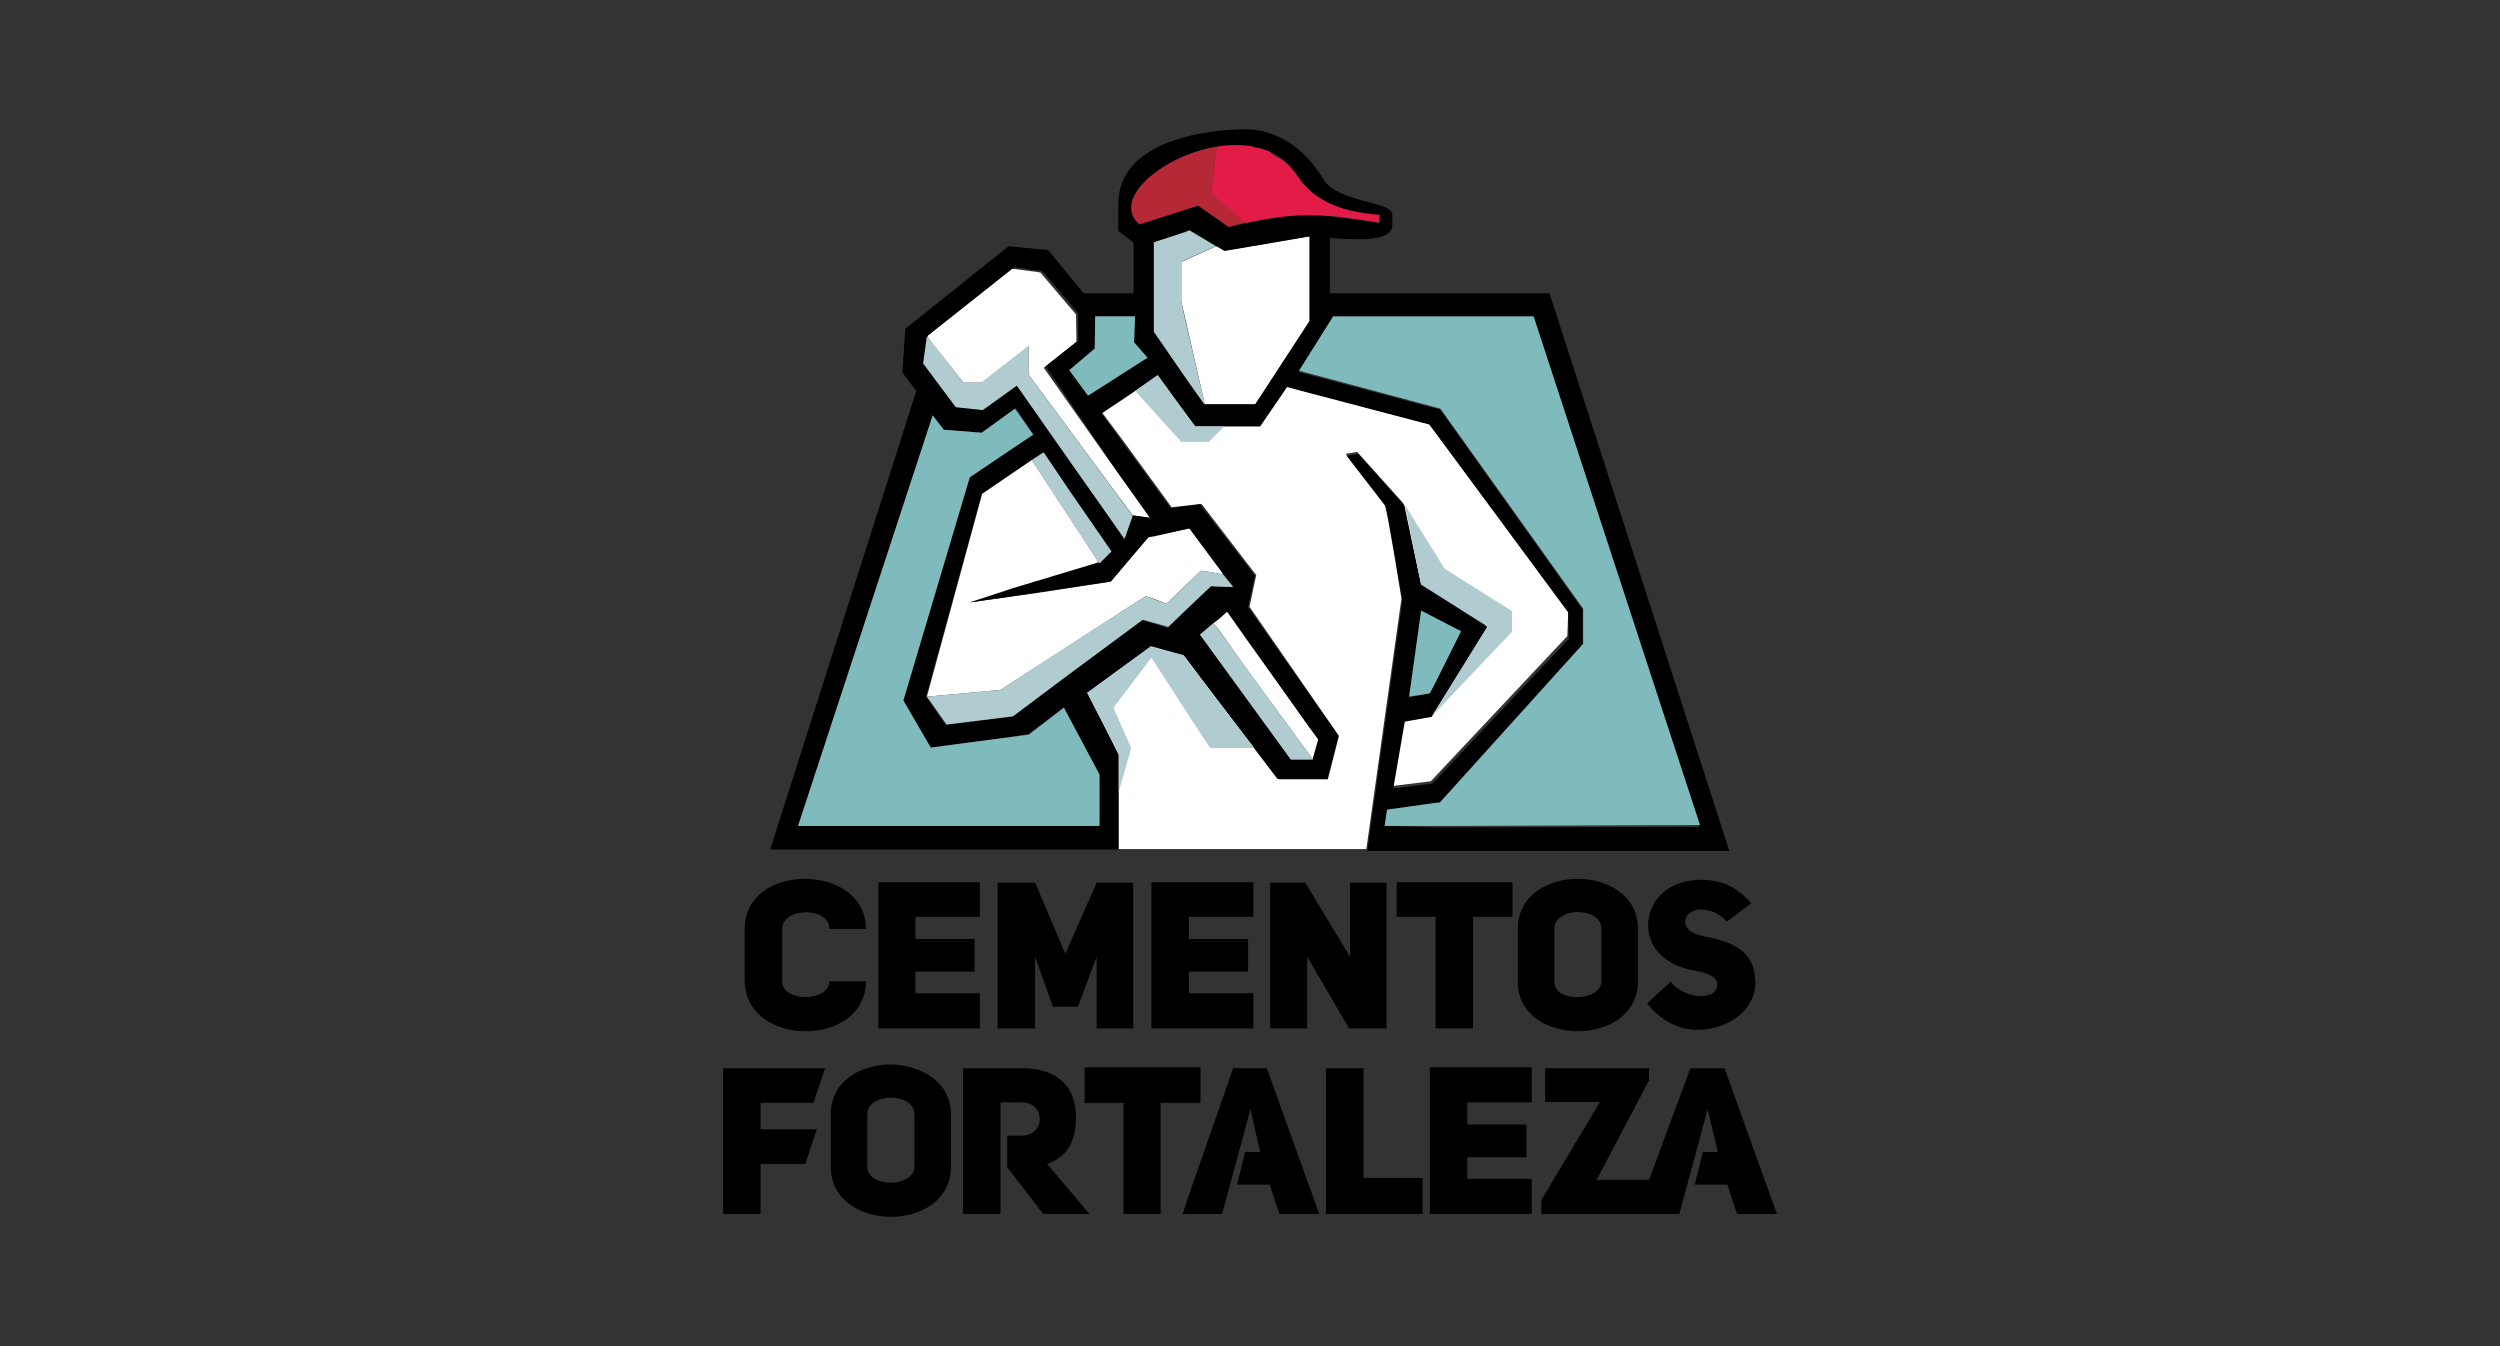
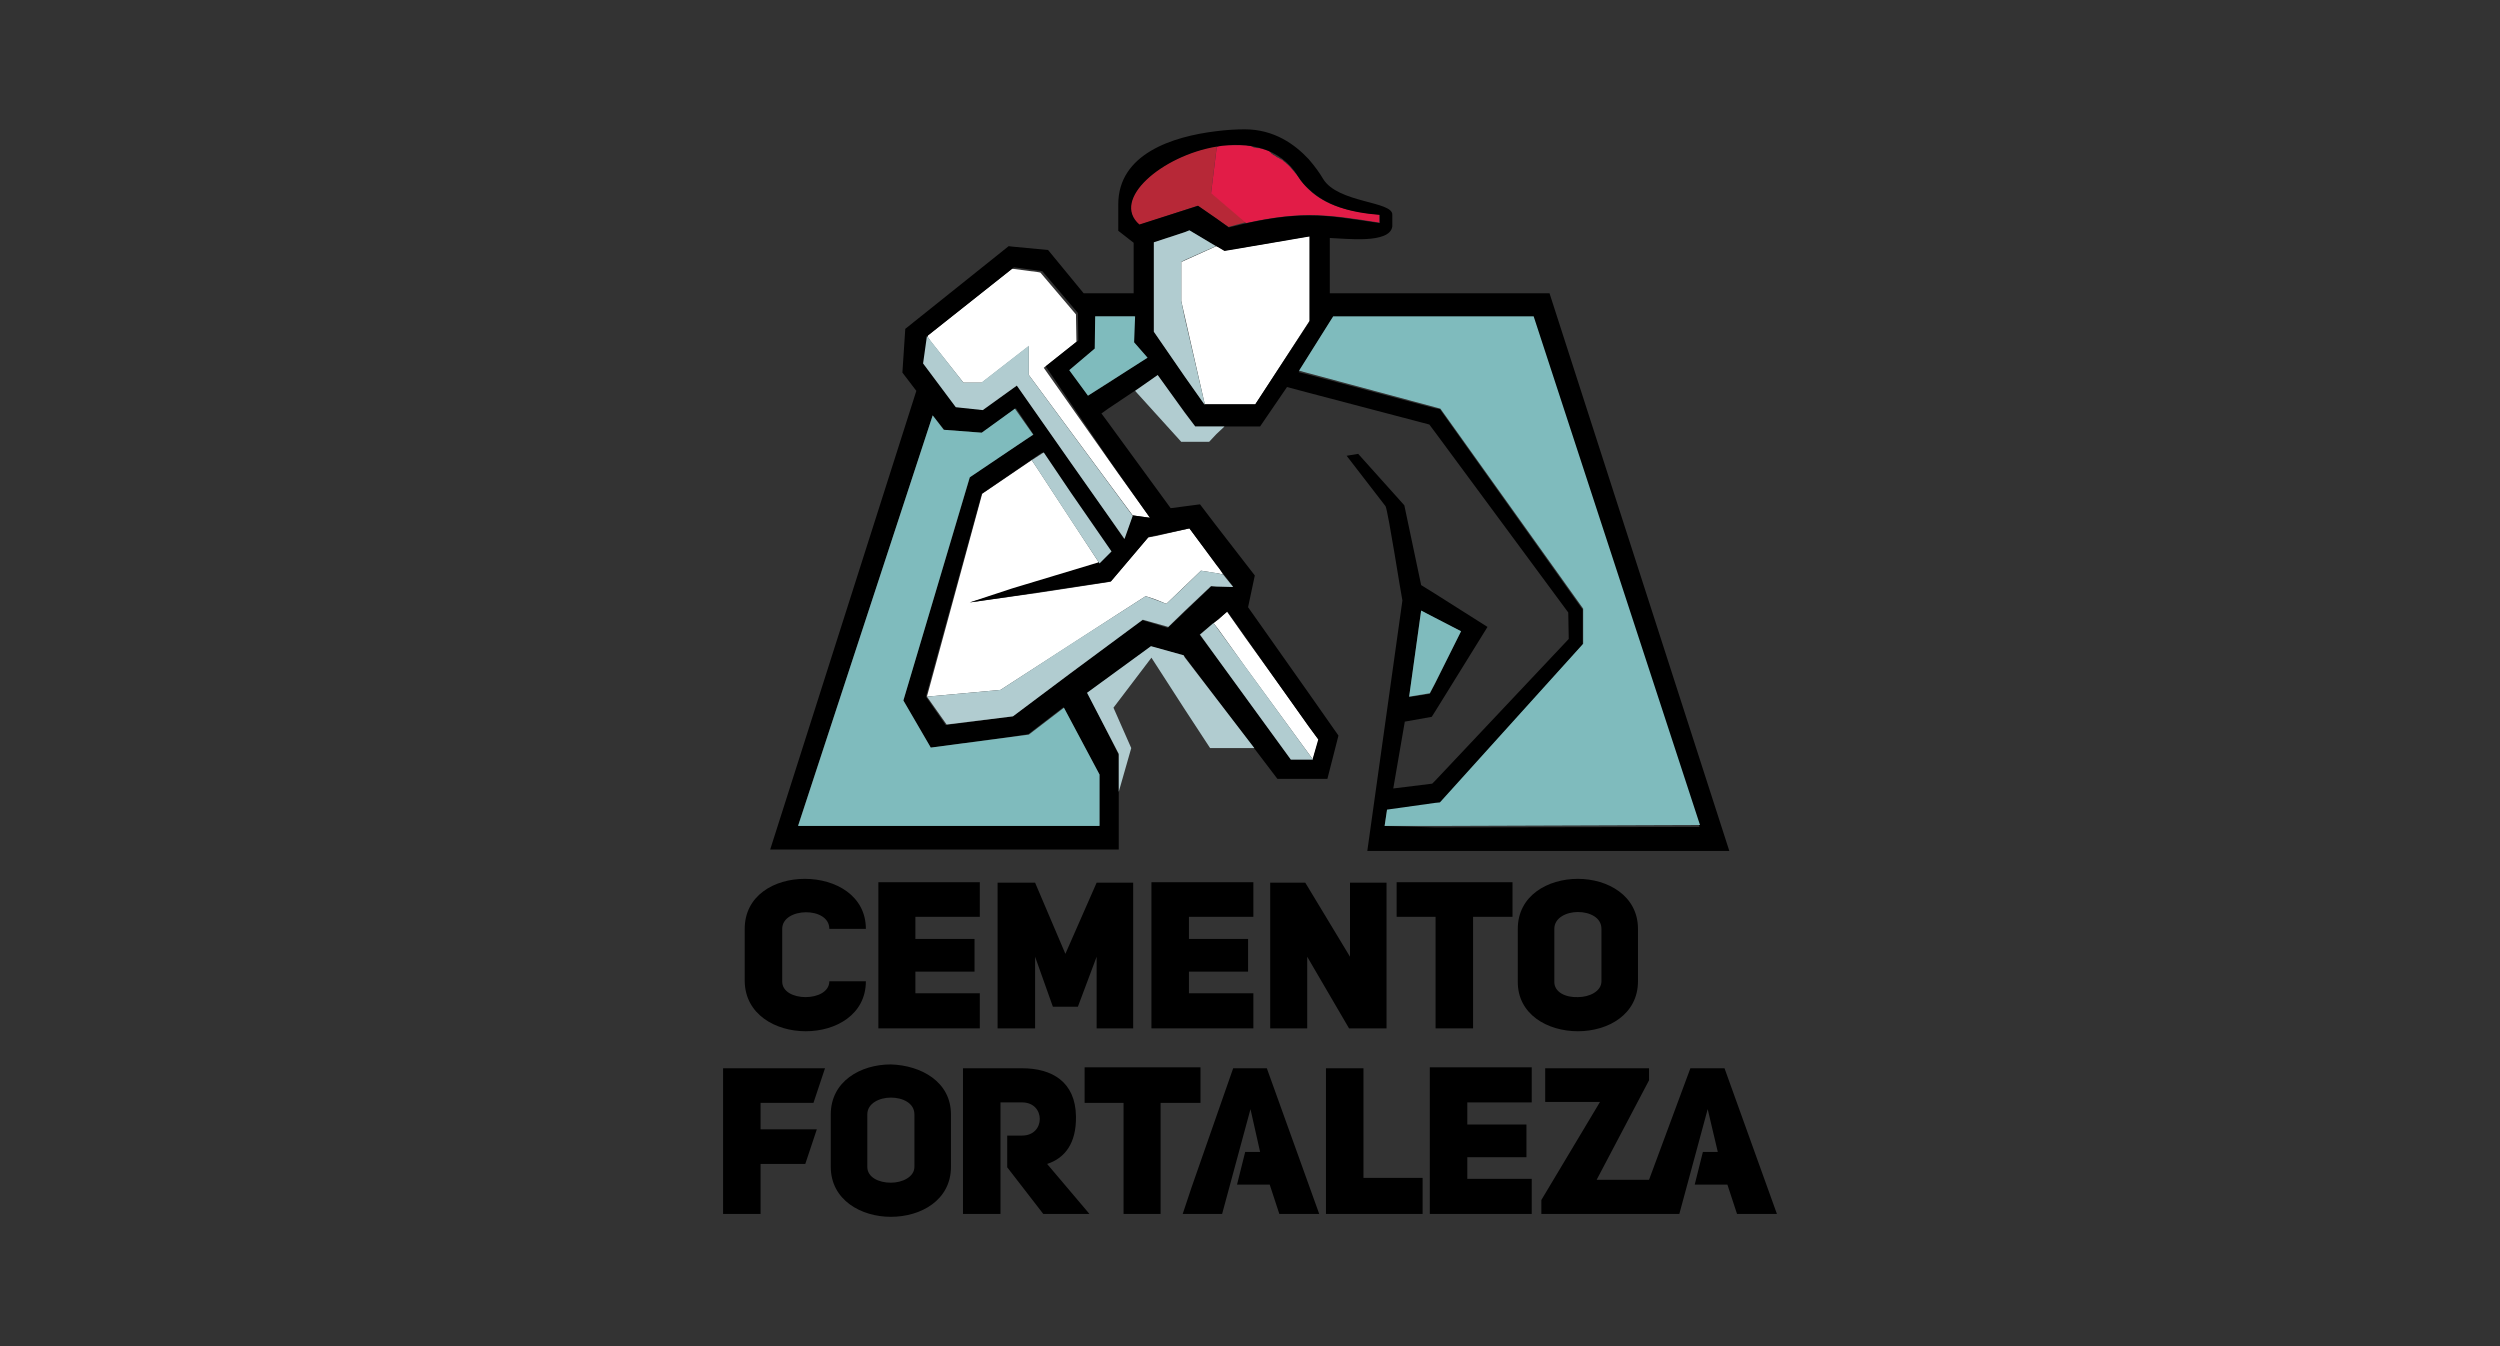
<svg xmlns="http://www.w3.org/2000/svg" version="1.1" x="0px" y="0px" viewBox="0 0 520 280" style="enable-background:new 0 0 520 280;" xml:space="preserve">
  <rect x="0" y="0" width="520" height="280" fill="#333333" stroke="none" />
  <style type="text/css">
	.st0{fill:#BB333D;}
	.st1{fill:#B72837;}
	.st2{fill:#FFFFFF;}
	.st3{fill:#E21C47;}
	.st4{fill:#7FBBBD;}
	.st5{fill:#B1CCD0;}
</style>
  <g id="GUÍAS">
</g>
  <g id="Capa_2">
    <g>
      <path class="st0" d="M255,30.1c0.1,0,0.2,0,0.4,0C255.3,30.1,255.2,30.1,255,30.1z" />
      <path class="st0" d="M254.3,30.1c0.1,0,0.2,0,0.4,0C254.6,30.1,254.4,30.1,254.3,30.1z" />
      <path class="st1" d="M249.1,42.8l6.4,4.4l3.7-1l-7.3-6.1l1.2-9.7c-11.3,1.8-22.2,11-16.2,16.4L249.1,42.8z" />
      <path class="st0" d="M255.8,30.1L255.8,30.1L255.8,30.1z" />
      <g>
        <polygon class="st2" points="253.5,84.1 259,84.1 261.1,84.1 272.4,66.7 272.4,49.1 259,51.4 254.7,52.1 253.5,51.4 253,51.2      253,51.2 245.7,54.5 245.7,62.6 250.6,84.1    " />
        <path class="st2" d="M200.4,79.6h3.8l9.8-7.6V78l2,2.7l16.7,22.6l2.9,3.9l3.6,0.5l-6.6-9.2l-15.5-22l6.8-5.4l-0.1-5.7l-7.4-8.7     l0,0l0,0l-0.5-0.1l-5.4-0.7l0,0l0,0l-17.7,14c0.2,0.2,0.5,0.6,0.7,1L200.4,79.6z" />
        <polygon class="st2" points="252.4,129.6 253.5,131 259,138.7 273.1,158 273.3,157.2 274.3,153.9 259,132.6 255.2,127.2      253.5,128.8    " />
        <polygon class="st2" points="238.3,124 240.4,124.7 242.6,125.6 249.8,118.7 253.5,119.3 254.4,119.5 253.5,118 247.4,109.9      240.4,111.5 238.8,111.8 232.7,119 231,121 216,123.3 201.8,125.3 216,121 228.7,117.2 216,97.8 214.6,95.7 204.3,102.7      192.8,144.9 208.1,143.5 216,138.4 232.7,127.6    " />
-         <path class="st2" d="M326.2,127.2l-28.9-39l-29.6-7.8l-5.6,8.2h-3h-5.6h-4.8L241,78l-0.5,0.4l-7.6,5.1l-3.6,2.4l3.6,4.8l7.6,10.4     l3.2,4.4l6.2-0.7l3.7,4.8l5.6,7.3l2.1,2.7l-1.4,6.6l18.6,26.9l-2.3,9H266l-6.7-8.7l-5.6-7.4l-7.3-9.6l-5.9-1.6l-1.2-0.4l-6.8,4.9     l-6.6,4.8l6.6,12.8l0,0v19.7h7.6h13.1h5.6h25.4l7.3-52.1c-0.2-1.2-2.9-18.1-3.5-19.6l-8.1-10.5l2.4-0.4l9.6,10.7l3.5,16.6     l13.7,8.7l-11.6,18.6l-5.6,1l-2.4,13.9l8.1-1l28.4-30.2L326.2,127.2z" />
      </g>
      <path class="st3" d="M253.1,30.5l-1.2,9.7l7.3,6.2l0,0c12.1-2.7,17.9-1.6,27.7-0.1v-1.7c-7.9-0.6-13.5-2.6-17-8    c-0.1-0.1-0.2-0.4-0.5-0.6l0,0c-0.1-0.2-0.4-0.5-0.5-0.6l0,0c-0.1-0.2-0.4-0.4-0.5-0.6l0,0c-0.2-0.2-0.4-0.4-0.6-0.6l0,0l0,0    c-0.2-0.1-0.4-0.4-0.6-0.5l0,0c-0.2-0.1-0.4-0.4-0.6-0.5h-0.1c-0.2-0.1-0.4-0.2-0.6-0.4h-0.1c-0.2-0.1-0.4-0.2-0.6-0.4l0,0    c-0.2-0.1-0.5-0.2-0.6-0.4h-0.1c-0.4-0.5-0.5-0.6-0.7-0.7h-0.1c-0.2-0.1-0.5-0.1-0.6-0.2H263c-0.2-0.1-0.5-0.1-0.7-0.2h-0.1    c-0.2-0.1-0.5-0.1-0.6-0.1h-0.1c-0.2,0-0.5-0.1-0.6-0.1h-0.1c-0.2-0.2-0.5-0.2-0.7-0.4h-0.2c-0.2,0-0.4,0-0.6-0.1    c-0.1,0-0.2,0-0.4,0s-0.4,0-0.5,0s-0.2,0-0.2,0c-0.2,0-0.4,0-0.6,0c-0.1,0-0.1,0-0.2,0c-0.2,0-0.4,0-0.6,0h-0.2    c-0.1,0-0.4,0-0.5,0s-0.2,0-0.4,0c-0.1,0-0.4,0-0.5,0c-0.1,0-0.2,0-0.4,0c-0.1,0-0.4,0-0.5,0c-0.1,0-0.2,0-0.4,0    c-0.1,0-0.2,0-0.4,0C253.5,30.5,253.4,30.5,253.1,30.5L253.1,30.5z" />
      <path d="M322.3,61h-23.8h-21.9V49.5c3.2,0.1,12.5,1.3,13-2.4v-2.4c0.2-2.9-11.3-2.4-14.4-7.5c-0.7-1.2-1.7-2.6-3-4.1    c-2.9-3.1-7.2-6.2-13.3-6.2c-1.7,0-3.7,0.1-6,0.4c-9,1.1-20.3,4.7-20.3,15.2v5.5l3.2,2.5V61h-5.4h-5l-7.4-9l-7.4-0.7l-0.8-0.1    l-21.5,17.2l-0.6,9.1l2.9,3.8l-30.4,95.4h50.5h19.9h2.1V157l-2.1-4.2l-4.4-8.7l4.4-3.2l8.8-6.4l6.8,1.8l6.8,9l12.7,16.7h6.6h3.8    l2.3-9l-6.1-8.7l-12.7-18l1.4-6.6l-8.2-10.6l-3.2-4.2l-6.1,0.8l-13-17.8l-1.4-1.9l1.4-1l10.3-6.9l7.8,10.6h4.4h9.1l5.6-8.2    l4.5,1.2l25.1,6.6l1.2,1.6l27.7,37.5l0.1,5.5l-27.8,29.5l-0.6,0.6l-8.1,1l2.4-13.9l5.6-1l0.7-1.1l10.9-17.6l-10.9-6.9l-2.9-1.8    l-3.5-16.6l-9.6-10.7l-2.4,0.4l8.1,10.5c0.6,1.4,3.2,18.3,3.5,19.6l-7.3,52.1h14h61.3L322.3,61z M295.6,127l2.9,1.6l5.4,2.7    l-5.4,10.9l-1.1,2.1l-4.3,0.7L295.6,127z M253,30.5c6.6-1.1,13.3,0.2,17,6.2c0.7,1.1,1.4,1.9,2.3,2.7c3.5,3.3,8.4,4.8,14.7,5.3    v1.7c-5.6-0.8-9.8-1.6-14.7-1.6c-4.5,0-9.6,0.7-16.7,2.5l-2.5-1.8l-3.9-2.7L237,46.7C231,41.5,241.7,32.4,253,30.5z M228.7,161.1    v10.6h-17.9H166L194,86.4l2.4,3l7.8,0.6l6.6-4.7l0.5-0.4l3.7,5.5l-4.2,2.7l-9,6l-13.9,46.6l5.7,9.8l17.1-2.3l3.2-0.5l7.3-5.6    L228.7,161.1z M272.2,151.1l2,2.7l-1.2,4.2h-0.8h-3.7L253,136.7l-3.5-4.7l3.5-2.9l2.3-1.9L272.2,151.1z M247.4,109.9l5.6,7.6    l3.5,4.5L253,122h-1.1l-9,8.6l-5.3-1.6l-7.2,5.3L210.6,149l-13.9,1.8l-4.1-5.9l11.6-42.2l6.3-4.3l6.3-4.3l13.6,19.8l0.5,0.7    l-0.5,0.5l-2,1.9l-17.9,5.4l-8.8,2.9l9-1.3l19.9-3l0.5-0.1l7.8-9.2L247.4,109.9z M230.6,95.5l8.6,12.2l-3.6-0.5l-1.8,4.9l-3.2-4.7    l-19.1-27.2l-0.7,0.5l-6.2,4.5l-5.6-0.6l-6.8-9.1l0.8-5.7l17.9-14.2l0,0l5.9,0.8l7.4,8.7l0.1,5.7l-6.8,5.4L230.6,95.5z     M230.6,79.6l-4.3,2.7l-3.8-5.4l5.3-4.4v-6.7h2.7h5.4l-0.1,5.4l2.7,3.2L230.6,79.6z M261.1,84.1H253h-2.5L240,69V50.4l7.4-2.4    l5.6,3.2l1.7,1l17.6-3h0.1v17.6l-0.1,0.2L261.1,84.1z M288,171.8l0.5-3.2l10-1.4l1-0.1l29.7-33v-7.3l-29.7-41.7l-1.1-0.2l-26.3-7    l-2-0.5l2-3.2l5-8h21.4H319l34.5,105.8l-55,0.1L288,171.8z" />
      <g>
        <polygon class="st4" points="236.1,65.8 227.8,65.8 227.7,72.5 222.4,77 226.3,82.3 238.7,74.4 235.9,71.2    " />
        <polygon class="st4" points="214,152.8 193.6,155.5 187.9,145.7 201.7,99.3 214.9,90.4 211.1,85 204.2,90 196.3,89.4 194,86.4      166,171.8 228.7,171.8 228.7,161.1 221.3,147.2    " />
        <polygon class="st4" points="303.9,131.3 298.5,128.5 295.6,127 293.1,144.9 297.4,144.2 298.5,142.1    " />
        <polygon class="st4" points="319,65.8 298.5,65.8 277.3,65.8 270.2,77.1 298.5,84.7 299.6,85 329.3,126.6 329.3,133.9      299.5,166.9 298.5,167 288.5,168.4 288,171.8 298.5,171.8 353.6,171.6    " />
      </g>
      <g>
        <polygon class="st5" points="217.1,94.1 214.3,95.9 214.6,95.7 222.7,108.1 228.7,117.2 231.2,114.7 222.7,102.4    " />
        <polygon class="st5" points="204.4,85.3 211.5,80.2 222.7,96.2 233.9,112.1 235.6,107.3 222.7,89.8 214,78 214,71.9 204.1,79.6      200.4,79.6 192.8,69.9 192,75.6 198.8,84.7    " />
        <polygon class="st5" points="250.5,84.1 250.6,84.1 246.4,66 245.7,62.6 245.7,54.5 246.4,54.1 252.9,51.2 247.4,47.9      246.4,48.3 240,50.4 240,69 246.4,78.3    " />
        <polygon class="st5" points="246.4,91.9 251.5,91.9 253,90.3 254.7,88.7 253,88.7 248.6,88.7 246.4,85.8 240.8,78 236.1,81.3      245.7,91.9    " />
        <polygon class="st5" points="246.4,136.7 246.2,136.3 239.4,134.4 226.1,144.1 232.7,156.8 232.7,164.7 235.3,155.6 231.6,147.2      239.5,136.8 246.4,147.5 251.7,155.6 253,155.6 260.9,155.6 253,145.3    " />
-         <polygon class="st5" points="300.5,118.3 292.2,105 295.6,121.6 309.4,130.3 297.8,149 314.5,131.4 314.5,127.1    " />
        <polygon class="st5" points="252.4,129.6 249.6,132 253,136.7 268.5,158 273.1,158 273.1,158 253,130.4    " />
        <polygon class="st5" points="243,130.4 243,130.4 246.4,127.1 251.9,121.9 253,122 256.5,122.1 254.4,119.5 253,119.2      249.8,118.7 246.4,122 242.6,125.6 238.3,124 222.7,134 208.1,143.5 192.8,144.9 196.9,150.7 210.7,149 222.7,140 237.7,128.9         " />
      </g>
      <g>
        <polygon points="260.7,206.6 247.3,206.6 247.3,202.1 259.6,202.1 259.6,195.3 247.3,195.3 247.3,190.7 260.7,190.7 260.7,183.5      239.5,183.5 239.5,213.9 260.7,213.9    " />
        <polygon points="215.3,199 219,209.4 224.2,209.4 228.1,199 228.1,213.9 235.7,213.9 235.7,183.6 228.1,183.6 221.6,198.4      215.3,183.6 207.5,183.6 207.5,213.9 215.3,213.9    " />
        <polygon points="203.8,206.6 190.4,206.6 190.4,202.1 202.7,202.1 202.7,195.3 190.4,195.3 190.4,190.7 203.8,190.7 203.8,183.5      182.7,183.5 182.7,213.9 203.8,213.9    " />
        <path d="M167.6,214.5c6.3,0,12.5-3.5,12.5-10.4h-7.6c0,4.4-9.9,4.4-9.8,0v-10.9c0-4.5,9.8-4.7,9.8,0h7.6     c0-6.9-6.3-10.4-12.7-10.4s-12.5,3.5-12.5,10.4v10.9C155,211,161.3,214.5,167.6,214.5z" />
        <path d="M328.2,214.5c6.3,0,12.5-3.5,12.5-10.4v-10.9c0-6.9-6.3-10.4-12.5-10.4l0,0c-6.3,0-12.5,3.5-12.5,10.4v10.9     C315.6,211,321.9,214.5,328.2,214.5L328.2,214.5z M323.3,204.1v-10.9c0-2.3,2.5-3.5,4.9-3.5s4.9,1.1,4.9,3.5v10.9     c0,2.1-2.5,3.3-4.9,3.3C325.7,207.5,323.2,206.4,323.3,204.1z" />
-         <path d="M347.5,204.2l-4.9,4.5c2.9,3.7,6.7,5.5,10.4,5.5c5.6,0,11.5-3.2,12.1-9.1v-0.1V204c-0.2-6.6-5.4-8.2-10.5-9.2     c-2.4-0.5-3.9-1.3-4.1-2.9c0.1-3.5,5.6-3.7,8.7-0.2l5-3.8c-3.1-3.8-6.7-4.9-10.4-4.9c-5.6,0-10.6,3.1-11,9.1     c-0.1,5.7,4.4,8.8,9.3,9.7c2.5,0.4,5.3,1.3,5.1,3.1C357.1,208.2,350.4,207.9,347.5,204.2z" />
        <polygon points="271.9,199 280.6,213.9 288.4,213.9 288.4,183.6 280.8,183.6 280.8,199 271.5,183.6 264.2,183.6 264.2,213.9      271.9,213.9    " />
        <polygon points="298.6,213.9 306.4,213.9 306.4,190.7 314.6,190.7 314.6,183.5 290.5,183.5 290.5,190.7 298.6,190.7    " />
        <path d="M217.8,242.1c3.7-1.2,6.1-4.3,6-9.9c-0.1-7.2-5-10-11.2-10h-12.3v30.3h7.8v-7.8v-1.9v-6.6v-1.9v-5h4.5     c4.9,0,4.9,6.9,0,6.9h-3.1v6.6l7.5,9.7h9.1h0.5l-0.5-0.6L217.8,242.1z" />
        <polygon points="297.4,252.5 318.6,252.5 318.6,245.2 305.2,245.2 305.2,240.7 317.5,240.7 317.5,233.9 305.2,233.9 305.2,229.3      318.6,229.3 318.6,222 297.4,222    " />
        <polygon points="169.2,229.4 171.6,222.2 150.4,222.2 150.4,252.5 158.2,252.5 158.2,242.1 167.5,242.1 169.9,234.9 158.2,234.9      158.2,229.4    " />
        <polygon points="283.6,222.2 275.8,222.2 275.8,252.5 295.9,252.5 295.9,245 283.6,245    " />
        <polygon points="358.7,222.2 351.6,222.2 343,245.4 332.1,245.4 343,224.7 343,222.2 321.4,222.2 321.4,229.2 332.8,229.2      320.6,249.6 320.6,252.5 349.3,252.5 355.2,230.7 357.3,239.6 354.2,239.6 352.5,246.4 359.3,246.4 361.3,252.5 369.6,252.5         " />
-         <path d="M185.3,221.4L185.3,221.4c-6.3,0-12.5,3.5-12.5,10.4v10.9c0,6.9,6.3,10.4,12.5,10.4l0,0c6.3,0,12.5-3.5,12.5-10.4v-10.9     C197.8,225,191.6,221.6,185.3,221.4z M190.2,242.7c0,2.1-2.5,3.3-4.9,3.3c-2.5,0-4.9-1.1-4.9-3.3v-10.9c0-2.3,2.5-3.5,4.9-3.5     c2.4,0,4.9,1.1,4.9,3.5V242.7z" />
+         <path d="M185.3,221.4c-6.3,0-12.5,3.5-12.5,10.4v10.9c0,6.9,6.3,10.4,12.5,10.4l0,0c6.3,0,12.5-3.5,12.5-10.4v-10.9     C197.8,225,191.6,221.6,185.3,221.4z M190.2,242.7c0,2.1-2.5,3.3-4.9,3.3c-2.5,0-4.9-1.1-4.9-3.3v-10.9c0-2.3,2.5-3.5,4.9-3.5     c2.4,0,4.9,1.1,4.9,3.5V242.7z" />
        <polygon points="256.5,222.2 247.8,247.1 246,252.5 247.8,252.5 254.2,252.5 260.1,230.7 262.1,239.6 259,239.6 257.3,246.4      264.1,246.4 266.1,252.5 274.4,252.5 263.5,222.2    " />
        <polygon points="249.7,229.4 249.7,222 247.8,222 226,222 225.6,222 225.6,229.4 226,229.4 233.7,229.4 233.7,252.5 241.4,252.5      241.4,229.4 247.8,229.4    " />
      </g>
    </g>
  </g>
</svg>